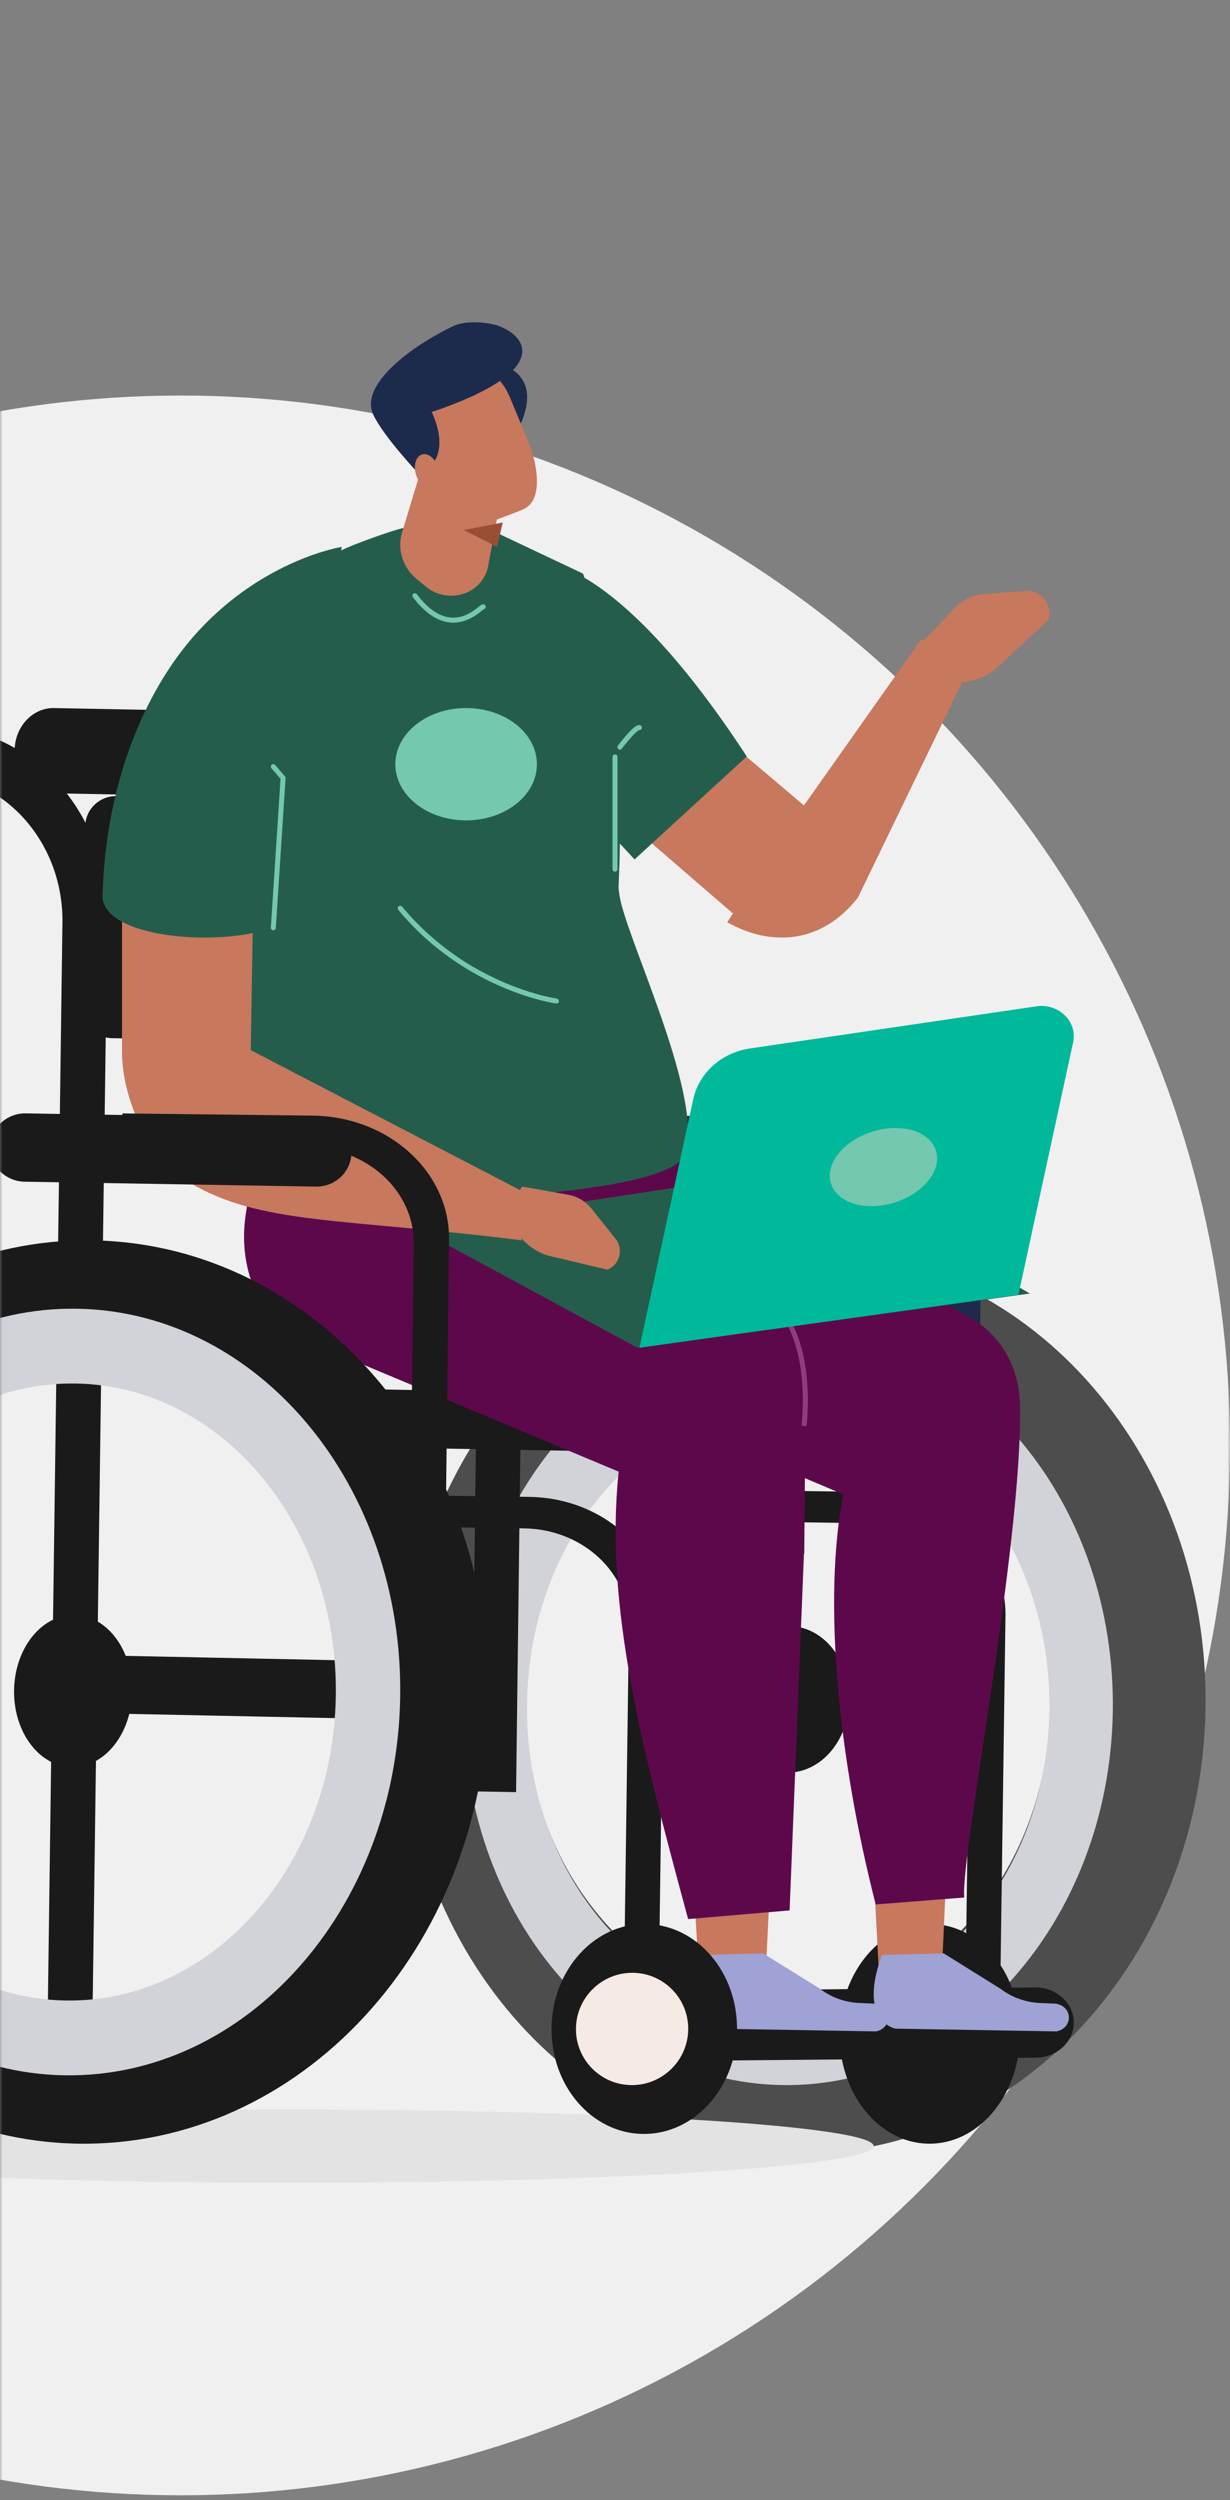
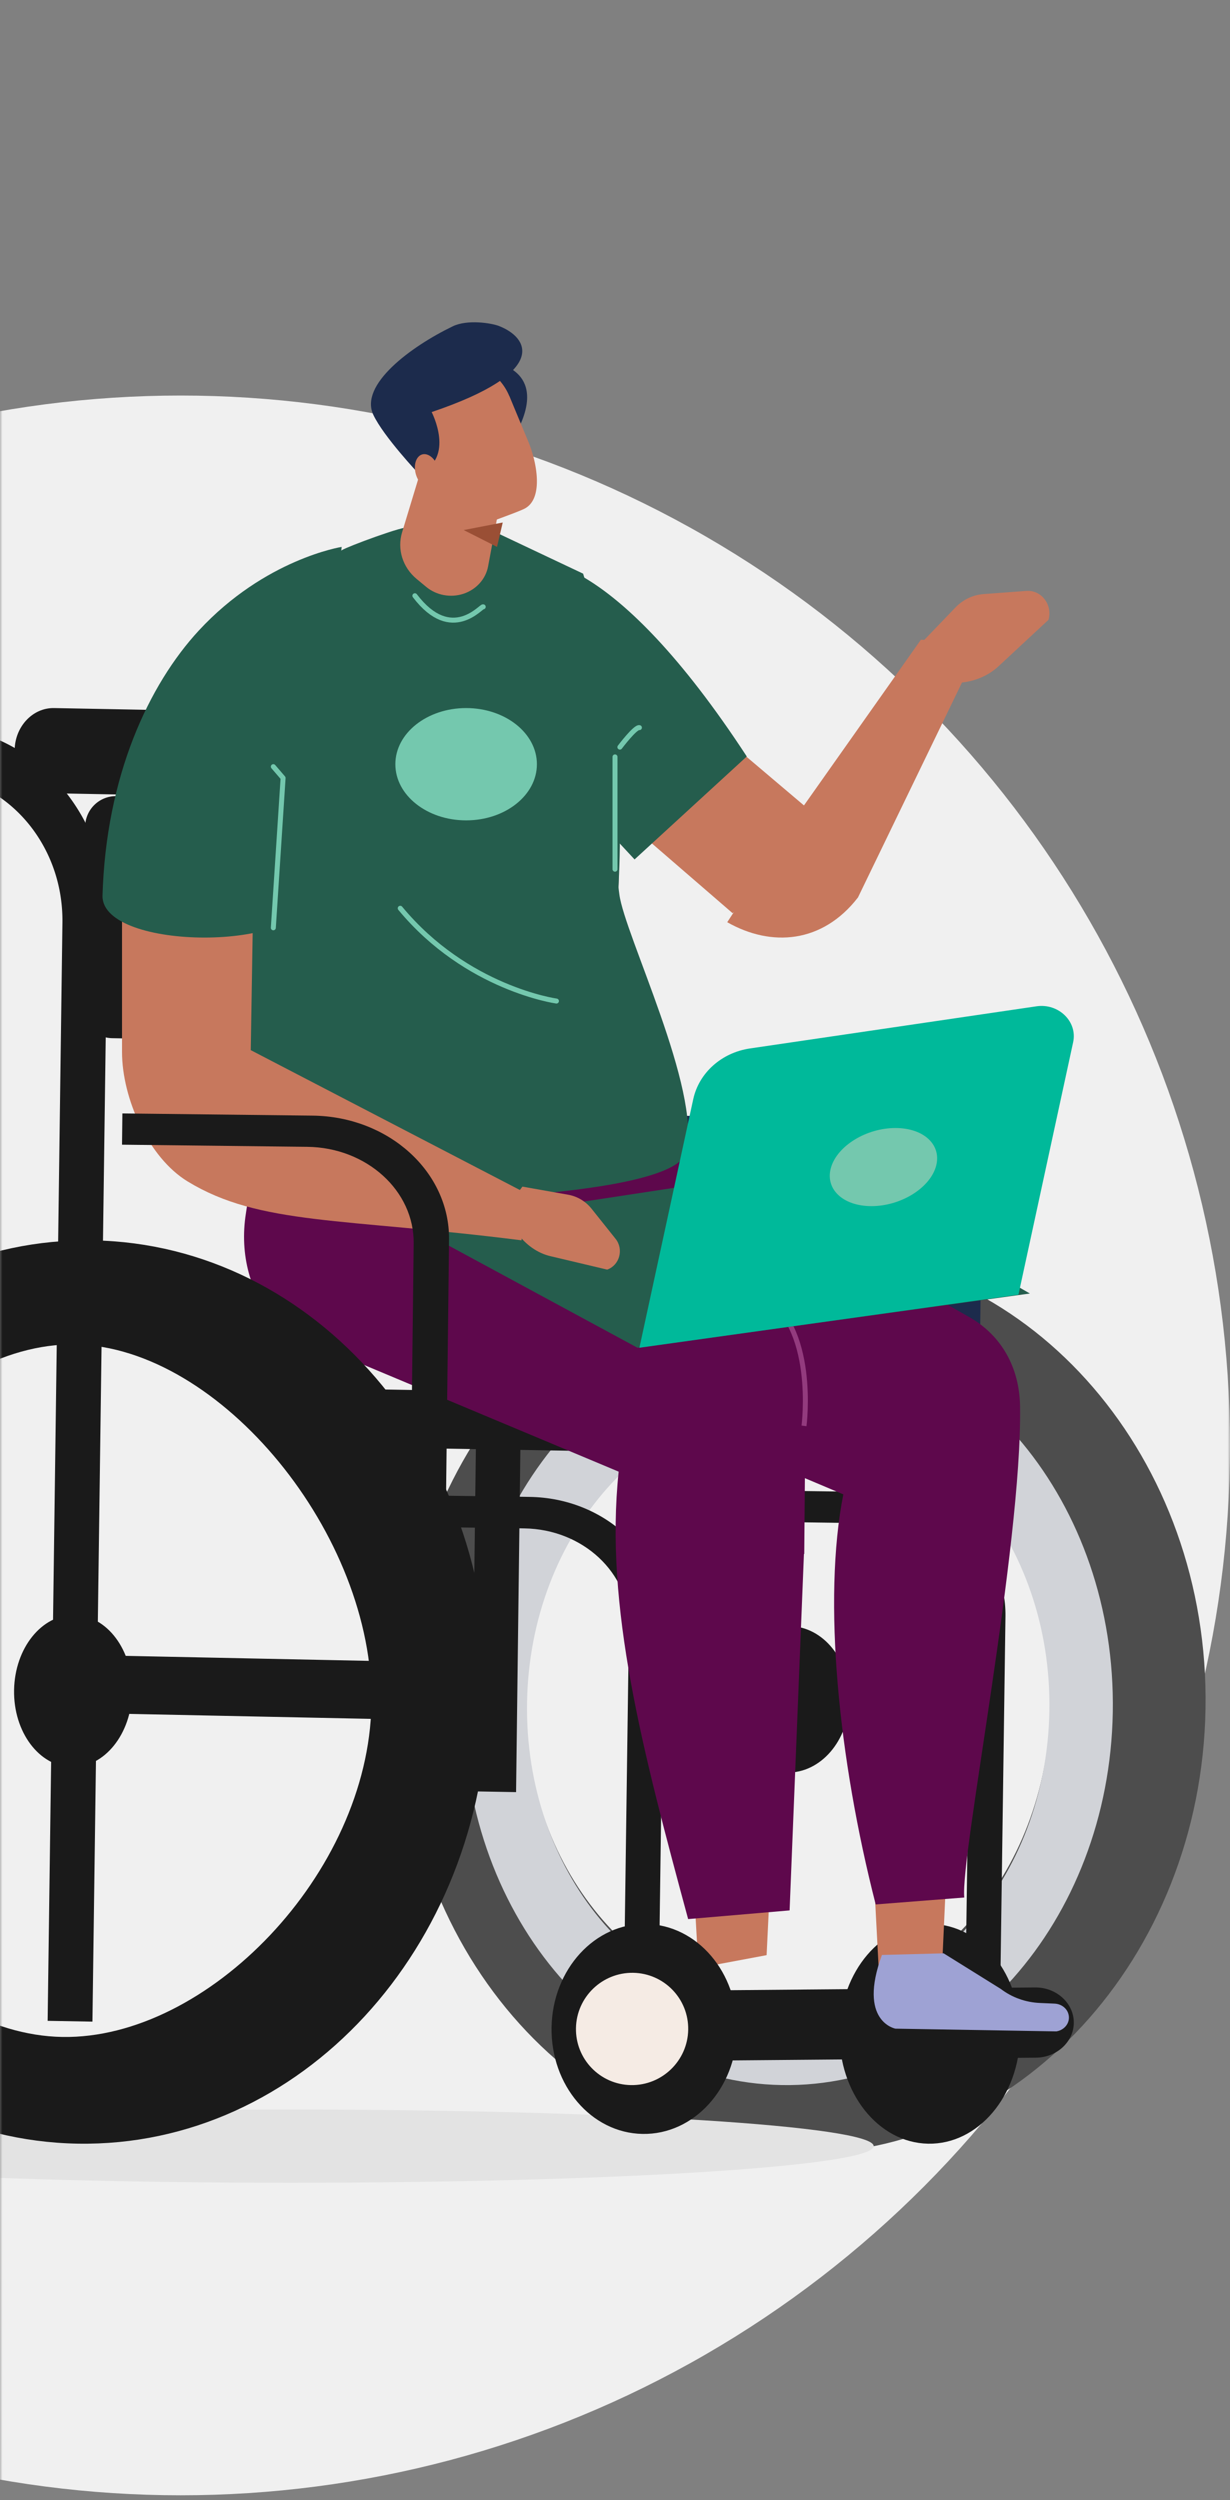
<svg xmlns="http://www.w3.org/2000/svg" width="252" height="512" viewBox="0 0 252 512" fill="none">
  <rect x="0" y="0" width="252" height="512" fill="#808080" stroke="none" />
  <mask id="a" style="mask-type:alpha" maskUnits="userSpaceOnUse" x="0" y="0" width="252" height="512">
    <path fill="#D9D9D9" d="M0 0h252v512H0z" />
  </mask>
  <g mask="url(#a)">
    <circle cx="37" cy="296" r="215" fill="#F0F0F0" />
    <path fill-rule="evenodd" clip-rule="evenodd" d="M150.085 187 113 154.959 136.437 141 172 171.112 150.085 187Z" fill="#C7785D" />
    <path d="M82.016 347.068c-.877 51.075 35.345 93.129 80.894 93.921 45.562.791 83.198-39.981 84.074-91.057.877-51.075-35.344-93.129-80.893-93.921-45.562-.791-83.199 39.981-84.075 91.057Zm25.566.439c.601-34.628 25.179-62.295 54.903-61.78 29.723.515 53.349 29.012 52.748 63.64-.601 34.628-25.179 62.296-54.902 61.781-29.724-.516-53.35-29.012-52.749-63.641Z" fill="#4D4D4D" />
    <path d="M59.5 447C-6.498 447-60 443.642-60 439.5c0-4.142 53.502-7.5 119.5-7.5 65.998 0 119.5 3.358 119.5 7.5 0 4.142-53.502 7.5-119.5 7.5Z" fill="#E3E3E3" />
    <path d="M149.013 347.8c-.156 8.283 5.32 15.09 12.22 15.199 6.899.108 12.621-6.517 12.764-14.799.155-8.283-5.321-15.09-12.221-15.199-6.899-.108-12.621 6.517-12.776 14.799h.013Z" fill="#1A1A1A" />
    <path d="M95.014 348.35c-.735 42.801 28.438 78.004 65.154 78.641 36.716.638 67.084-33.541 67.818-76.341.735-42.801-28.438-78.004-65.154-78.641-36.716-.638-67.084 33.541-67.818 76.341Zm12.968.225c.598-34.44 25.029-61.958 54.575-61.445 29.547.512 53.034 28.854 52.436 63.295-.597 34.44-25.029 61.958-54.576 61.445-29.547-.512-53.032-28.854-52.435-63.295Z" fill="#D1D3D8" />
    <path d="M172.003 416.154c-.192 12.428 7.925 22.647 18.143 22.843 10.218.196 18.659-9.723 18.851-22.151.192-12.428-7.925-22.647-18.143-22.843-10.218-.196-18.659 9.723-18.851 22.151Z" fill="#1A1A1A" />
    <path d="m143.933 422 68.295-.618c4.315-.034 7.821-3.312 7.771-7.264-.049-3.952-3.616-7.162-7.931-7.118l-68.294.618c-4.315.034-7.823 3.312-7.773 7.264.036 3.952 3.617 7.162 7.932 7.118Z" fill="#1A1A1A" />
    <path d="m140.088 305 38.404.539c15.382.213 27.693 11.599 27.506 25.417L204.687 425l-7.129-.1 1.299-93.154c.149-10.771-9.453-19.636-21.439-19.812L140 311.408l.088-6.408Z" fill="#1A1A1A" />
    <path d="m153.08 231 18.439.205c16.448.179 29.64 11.747 29.48 25.847L200.25 319l-7.583-3.528.694-57.602c.133-10.98-10.161-20.005-22.978-20.146L153 237.532l.08-6.532Z" fill="#1C2B4C" />
    <path d="m22.992 212.606 96.874 1.676a6.296 6.296 0 0 0 6.4-6.191l.638-36.97a6.296 6.296 0 0 0-6.183-6.408l-96.873-1.677a6.297 6.297 0 0 0-6.401 6.191l-.639 36.97a6.298 6.298 0 0 0 6.184 6.409Z" fill="#1A1A1A" />
    <path d="m44.172 149.013 28.835.514c19.66.352 35.33 16.985 34.987 37.17L105.732 367l-9.114-.163 2.238-179.022c.27-15.73-11.953-28.697-27.281-28.973L44 158.352l.16-9.352.012.013Z" fill="#1A1A1A" />
    <path d="m111.995 244.956 57.731 1.043c4.472.079 8.197-3.671 8.273-8.332.076-4.661-3.523-8.543-7.995-8.623l-57.73-1.043c-4.472-.079-8.197 3.671-8.273 8.332-.076 4.661 3.522 8.543 7.994 8.623Z" fill="#1C2B4C" />
    <path d="m10.81 162.446 29.115.553c4.364.083 7.998-3.771 8.074-8.578.075-4.793-3.433-8.784-7.81-8.867l-29.114-.553c-4.364-.083-7.998 3.771-8.074 8.578-.075 4.793 3.433 8.784 7.81 8.867ZM20.876 350.866l55.076 1.133c2.721.059 4.998-2.561 5.047-5.829.05-3.253-2.142-5.977-4.875-6.036l-55.075-1.133c-2.72-.059-4.999 2.561-5.048 5.829-.05 3.253 2.142 5.977 4.875 6.036Z" fill="#1A1A1A" />
    <path d="m-28 148 14.784.678c19.798.351 35.567 17.902 35.21 39.207L18.938 414l-9.178-.163 3.03-224.747c.284-16.609-11.999-30.293-27.435-30.557l-9.807-.653-3.548-9.867V148ZM70.048 296.286l66.416 1.149a5.809 5.809 0 0 0 5.904-5.71l.004-.264a5.806 5.806 0 0 0-5.702-5.91l-66.417-1.149a5.807 5.807 0 0 0-5.903 5.709l-.005.264a5.808 5.808 0 0 0 5.703 5.911Z" fill="#1A1A1A" />
    <path d="M99 173.052c-.042 1.656-1.861 2.979-4.07 2.947-2.207-.031-3.97-1.395-3.93-3.051.042-1.656 1.861-2.979 4.07-2.947 2.207.031 3.97 1.395 3.93 3.051ZM100 190.069a4 4 0 1 1-8-.14 4 4 0 0 1 8 .14ZM102.999 210.578c-.041 2.484-1.86 4.468-4.068 4.421-2.208-.047-3.972-2.093-3.93-4.577.041-2.484 1.86-4.468 4.068-4.421 2.208.047 3.972 2.093 3.93 4.577Z" fill="#1C2B4C" />
    <path d="m70.087 306 38.405.544c15.382.215 27.693 11.695 27.506 25.628L134.687 427l-7.129-.101 1.298-93.93c.15-10.861-9.451-19.8-21.437-19.977L70 312.461l.087-6.461Z" fill="#1A1A1A" />
    <path fill-rule="evenodd" clip-rule="evenodd" d="M110 115.018s15.51-2.142 43 39.896L130.008 176l-11.311-12.174-8.685-48.808H110Z" fill="#255D4D" />
    <path fill-rule="evenodd" clip-rule="evenodd" d="m180.019 403 13.101-2.615L194 381l-15 2.654L180.019 403Z" fill="#C7785D" />
    <path fill-rule="evenodd" clip-rule="evenodd" d="M131.075 210.013s11.695 34.425 10.885 41.414c-1.511 13.087-8.207 22.86-8.207 22.86l-57.393 4.629c-16.388 1.328-28.745-13.19-25.969-30.493.012-.091.024-.168.036-.245.27-1.651.504-3.301.713-4.964l3.93-31.035c17.826 10.611 50.135 12.765 78.438 2.179L131.063 210l.012.013Z" fill="#5E084C" />
    <path fill-rule="evenodd" clip-rule="evenodd" d="M100.86 108.666c-7.36 10.974-14.306 3.272-17.18-.61-.454-.61-12.643 3.932-13.639 4.616-15.491 10.552-17.508 55.844-20.268 72.168-1.286 7.59-8.508 33.135-4.651 39.755 1.273 2.19 13.361.51 15.744.933 10.096 1.78 55.372 5.251 61.587-1.605 6.176-6.794 1.55-19.46 2.735-27.498 6.264-42.268-5.723-78.95-5.723-78.95l-18.605-8.797v-.012Z" fill="#255D4D" />
    <path fill-rule="evenodd" clip-rule="evenodd" d="m193.306 400 11.749 7.313c2.262 1.733 5.08 2.748 8.014 2.868l2.985.131c1.332.06 2.482.896 2.831 2.091.492 1.637-.646 3.298-2.456 3.597l-32.984-.562s-7.781-1.446-2.753-15.091l12.602-.335.012-.012Z" fill="#9EA2D4" />
-     <path fill-rule="evenodd" clip-rule="evenodd" d="m143.1 403 13.961-2.615L158 381l-16 2.654L143.1 403Z" fill="#C7785D" />
-     <path fill-rule="evenodd" clip-rule="evenodd" d="m156.306 400 11.749 7.313c2.262 1.733 5.08 2.748 8.014 2.868l2.986.131c1.332.06 2.481.896 2.83 2.091.491 1.637-.645 3.298-2.455 3.597l-32.985-.562s-7.781-1.446-2.753-15.091l12.602-.335.012-.012Z" fill="#9EA2D4" />
+     <path fill-rule="evenodd" clip-rule="evenodd" d="m143.1 403 13.961-2.615L158 381l-16 2.654Z" fill="#C7785D" />
    <path fill-rule="evenodd" clip-rule="evenodd" d="M104 94.588s-2.186 11.71-4.002 21.406c-.486 2.581-2.404 4.715-5.025 5.595-2.621.869-5.536.338-7.633-1.386-.69-.567-1.355-1.122-1.981-1.64-2.864-2.376-4.028-6.091-2.98-9.552L89.962 84 104 94.588Z" fill="#C7785D" />
    <path fill-rule="evenodd" clip-rule="evenodd" d="M100 74s11.325.786 7.026 11.953C102.728 97.12 100 74 100 74Z" fill="#1C2B4C" />
    <path fill-rule="evenodd" clip-rule="evenodd" d="M104.347 81.113a11.51 11.51 0 0 0-6.578-6.356 11.698 11.698 0 0 0-9.174.382c-5.561 2.66-8.068 9.164-5.71 14.842 1.353 3.264 2.843 6.824 4.134 9.928a8.257 8.257 0 0 0 4.704 4.545c2.136.813 4.431 4.36 6.48 3.375 1.899-.912 7.286-2.71 9.16-3.609 4.084-1.959 2.633-9.558.907-13.71-1.192-2.87-2.595-6.22-3.898-9.385l-.025-.012Z" fill="#C7785D" />
    <path fill-rule="evenodd" clip-rule="evenodd" d="M88.43 84.372S93.407 93.887 85.77 97c0 0-7.17-7.577-9.278-12.04-2.905-6.151 7.648-13.966 16.253-18.13 3.027-1.462 7.894-.662 9.401-.1 6.08 2.301 10.726 9.39-13.703 17.655l-.012-.013Z" fill="#1C2B4C" />
    <path fill-rule="evenodd" clip-rule="evenodd" d="M85.858 93.416c1.04-.914 2.613-.27 3.524 1.43.911 1.699.8 3.824-.24 4.738-1.041.914-2.613.27-3.524-1.43-.91-1.7-.801-3.824.24-4.738Z" fill="#C7785D" />
    <path fill-rule="evenodd" clip-rule="evenodd" d="M197.555 388.569c-.828-8.428 11.849-71.837 11.435-100.554-.113-7.941-3.786-14.464-10.256-18.211L142.56 238 95 273.215l77.778 32.812c-4.263 21.672-.99 54.21 6.633 83.973l18.156-1.419-.012-.012Z" fill="#5E084C" />
    <path fill-rule="evenodd" clip-rule="evenodd" d="m67 276.346 3.14-13.403L115.293 256l33.368 12.235c10.059 3.694 16.425 12.832 16.337 23.443l-.226 26.565-.063-.026-2.937 73.006L140.985 393c-9.354-34.561-17.157-63.969-14.232-91.625L67 276.346Z" fill="#5E084C" />
    <path fill-rule="evenodd" clip-rule="evenodd" d="M123.23 170.757c-8.715 23.42-73.629-1.714-66.24-12.97 10.303-15.693-4.526 10.827-7.264 27.365-1.276 7.689-8.439 33.567-4.613 40.273 1.263 2.218 6.39 20.18 8.79 20.268 31.782 1.16 84.493-.731 86.694-9.769 3.1-12.743-12.665-44.596-13.703-52.764-2.701-21.188-3.651-12.403-3.651-12.403h-.013Z" fill="#255D4D" />
    <path d="M164.727 292s2.704-20.767-8.903-27.081C144.216 258.606 127 250 127 250" stroke="#933B7E" stroke-width="1.02" stroke-miterlimit="10" />
    <path d="M126 178v-23" stroke="#74C8AE" stroke-width="1.02" stroke-linecap="round" stroke-linejoin="round" />
    <path d="M113.003 415.169c-.197 11.876 8.139 21.641 18.633 21.828 10.494.188 19.163-9.29 19.361-21.166.197-11.876-8.14-21.641-18.634-21.828-10.494-.188-19.162 9.29-19.36 21.166Z" fill="#1A1A1A" />
    <path d="M118.002 415.319c-.121 6.346 4.925 11.571 11.276 11.68 6.351.096 11.599-4.973 11.72-11.318.121-6.346-4.925-11.571-11.276-11.68-6.351-.096-11.599 4.973-11.72 11.318Z" fill="#F5EBE4" />
    <path d="M-64.984 345.068c-.877 51.075 35.345 93.129 80.894 93.921 45.562.791 83.198-39.981 84.074-91.057.877-51.075-35.344-93.129-80.893-93.921-45.562-.791-83.199 39.981-84.075 91.057Zm19.256 1.432c.6-34.628 31.451-71.694 61.187-71.179 29.724.515 61.225 39.089 60.636 73.73-.6 34.628-33.592 68.603-63.328 68.088-29.724-.516-59.084-36.011-58.495-70.639Z" fill="#1A1A1A" />
    <path d="M27.074 346.509c.148-8.601-5.146-15.668-11.826-15.783-6.68-.116-12.216 6.763-12.364 15.364-.149 8.601 5.146 15.668 11.826 15.783 6.68.116 12.215-6.763 12.364-15.364Z" fill="#1A1A1A" />
-     <path d="M-52.986 345.335c-.746 43.353 28.866 79.011 66.134 79.656 37.268.646 68.093-33.973 68.838-77.326.746-43.353-28.866-79.011-66.134-79.656-37.268-.646-68.093 33.973-68.838 77.326Zm13.163.228c.607-34.885 25.405-62.757 55.396-62.238 29.991.519 53.831 29.227 53.225 64.112-.606 34.885-25.406 62.757-55.397 62.238-29.991-.519-53.83-29.227-53.224-64.112Z" fill="#D1D3D8" />
    <path d="M130.607 276 211 264.891 166.001 239 85 251.333 130.607 276Z" fill="#255D4D" />
    <path fill-rule="evenodd" clip-rule="evenodd" d="M25 176.234v39.176c0 9.559 5.437 21.653 13.442 26.534 14.82 9.023 31.8 7.417 68.404 12.056l1.154-9.533-56.624-29.413.831-51.054-27.195 12.234H25Z" fill="#C7785D" />
    <path fill-rule="evenodd" clip-rule="evenodd" d="M70 112s-15.699 2.459-29.28 17.139C30.57 140.117 21.695 158.853 21 183.51c0 11.32 41.788 11.32 41.788 0L70 112Z" fill="#255D4D" />
    <path d="m56 190 2-30.678L56 157" stroke="#74C8AE" stroke-width="1.02" stroke-linecap="round" stroke-linejoin="round" />
-     <path d="m5.033 241.995 59.694 1.004c3.94.062 7.209-3.024 7.272-6.879.063-3.855-3.091-7.053-7.032-7.115l-59.693-1.004c-3.94-.062-7.21 3.024-7.273 6.879-.063 3.855 3.091 7.053 7.032 7.115Z" fill="#1A1A1A" />
    <path d="m25.075 228.013 38.96.451c15.603.176 28.116 11.537 27.964 25.384L90.898 348l-7.232-.088 1.088-93.273c.127-10.784-9.638-19.647-21.797-19.785L25 234.415l.075-6.415v.013Z" fill="#1A1A1A" />
    <path d="m131 276 77.659-10.87 11.21-51.724c.904-4.199-2.995-7.999-7.518-7.329l-58.689 8.629c-5.843.863-10.463 4.998-11.636 10.407L131 276Z" fill="#00B99A" />
    <path fill-rule="evenodd" clip-rule="evenodd" d="M170.28 239c-1.357 4.422 2.351 8 8.262 8 5.911 0 11.821-3.59 13.177-8 1.357-4.422-2.336-8-8.26-8-5.924 0-11.822 3.59-13.179 8Z" fill="#74C8AE" />
    <path d="m107.016 243 9.391 1.662c1.874.328 3.576 1.348 4.793 2.871l4.915 6.158c1.715 2.141.828 5.402-1.715 6.309l-11.691-2.77c-2.579-.617-5-2.305-6.764-4.748L103 248.415l4.016-5.39V243Z" fill="#C7785D" />
    <path fill-rule="evenodd" clip-rule="evenodd" d="M149 188.86c9.027 5.126 19.499 4.341 26.781-5.076L201 131.696 188.677 131l-25.193 35.683L149 188.847v.013Z" fill="#C7785D" />
    <path d="m188.014 132.451 7.728-8.045c1.551-1.615 3.588-2.58 5.757-2.746l8.792-.649c3.062-.22 5.402 2.829 4.521 5.92l-10.264 9.536c-2.26 2.098-5.39 3.312-8.767 3.395l-5.612.138-2.169-7.562.014.013Z" fill="#C7785D" />
    <path fill-rule="evenodd" clip-rule="evenodd" d="m103 107-1.173 5L95 108.547l8-1.547Z" fill="#9A4F35" />
    <path d="M114 205s-18.376-2.538-32-19M99 124.27c-.272-.375-6.435 7.693-14-2.27M131 149.009c-.818-.228-4 3.991-4 3.991" stroke="#74C8AE" stroke-width="1.02" stroke-linecap="round" stroke-linejoin="round" />
    <path d="M95.5 168c8.008 0 14.5-5.149 14.5-11.5S103.508 145 95.5 145 81 150.149 81 156.5 87.492 168 95.5 168Z" fill="#74C8AE" />
  </g>
</svg>